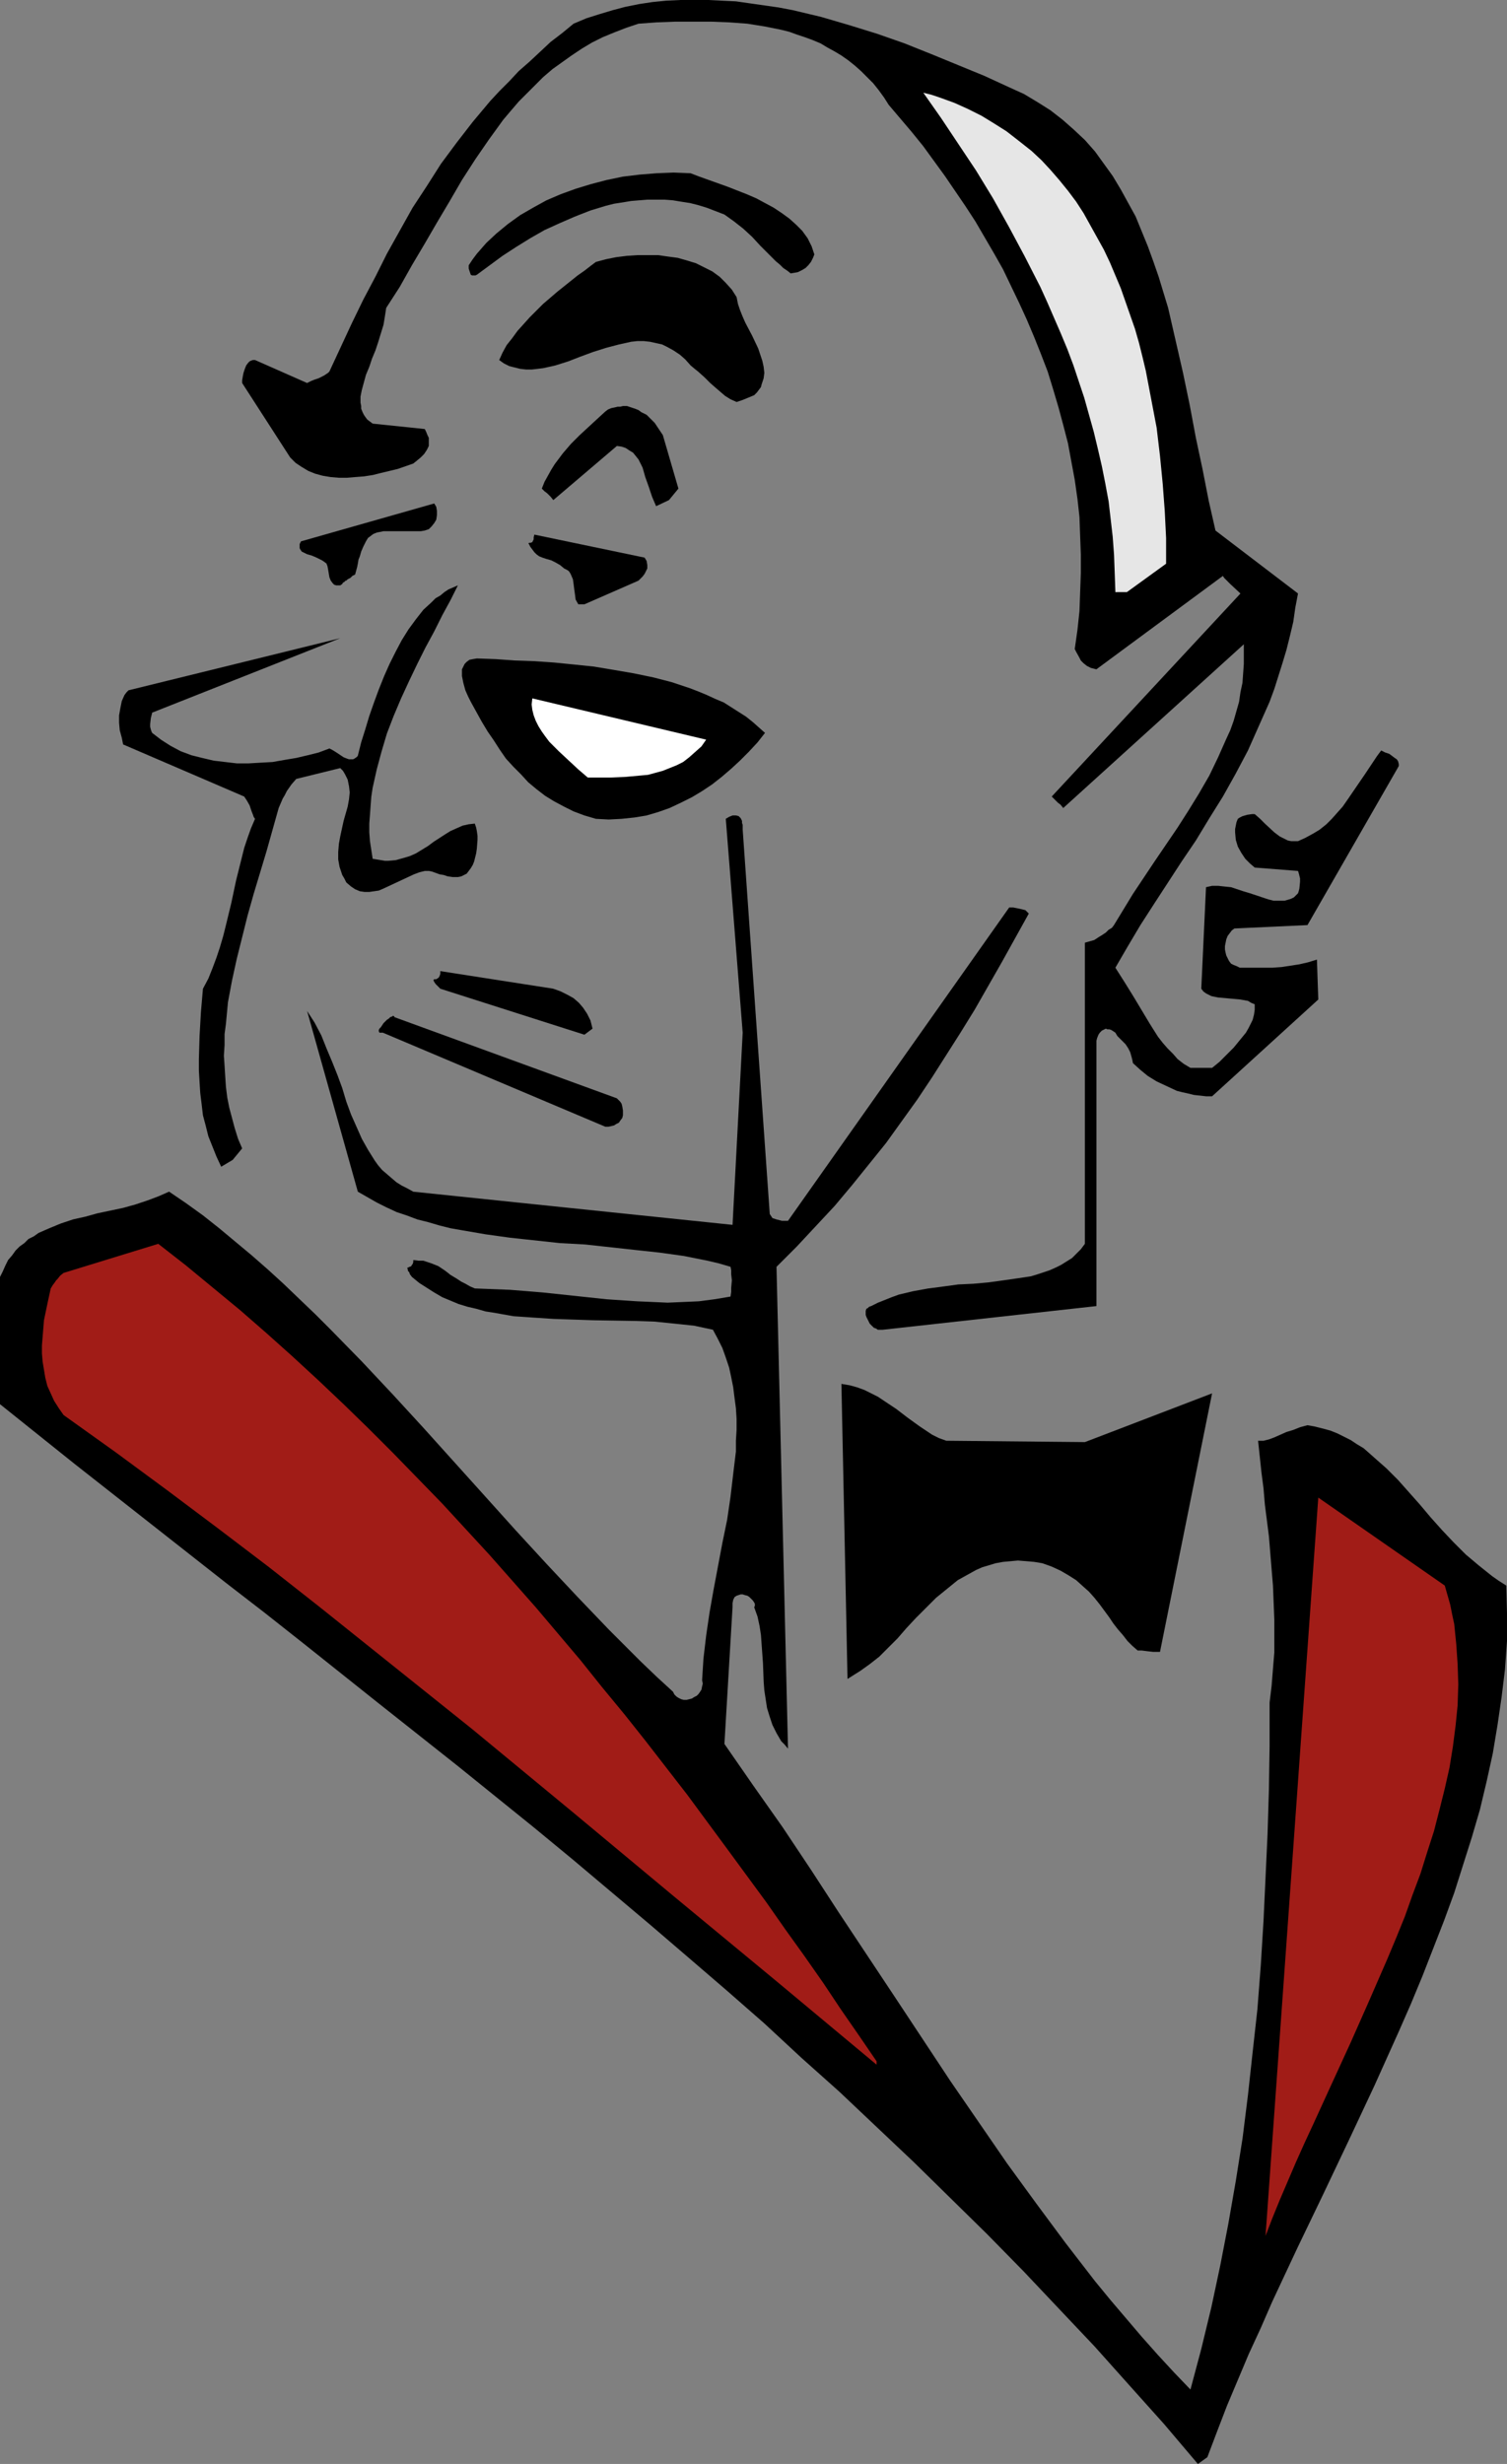
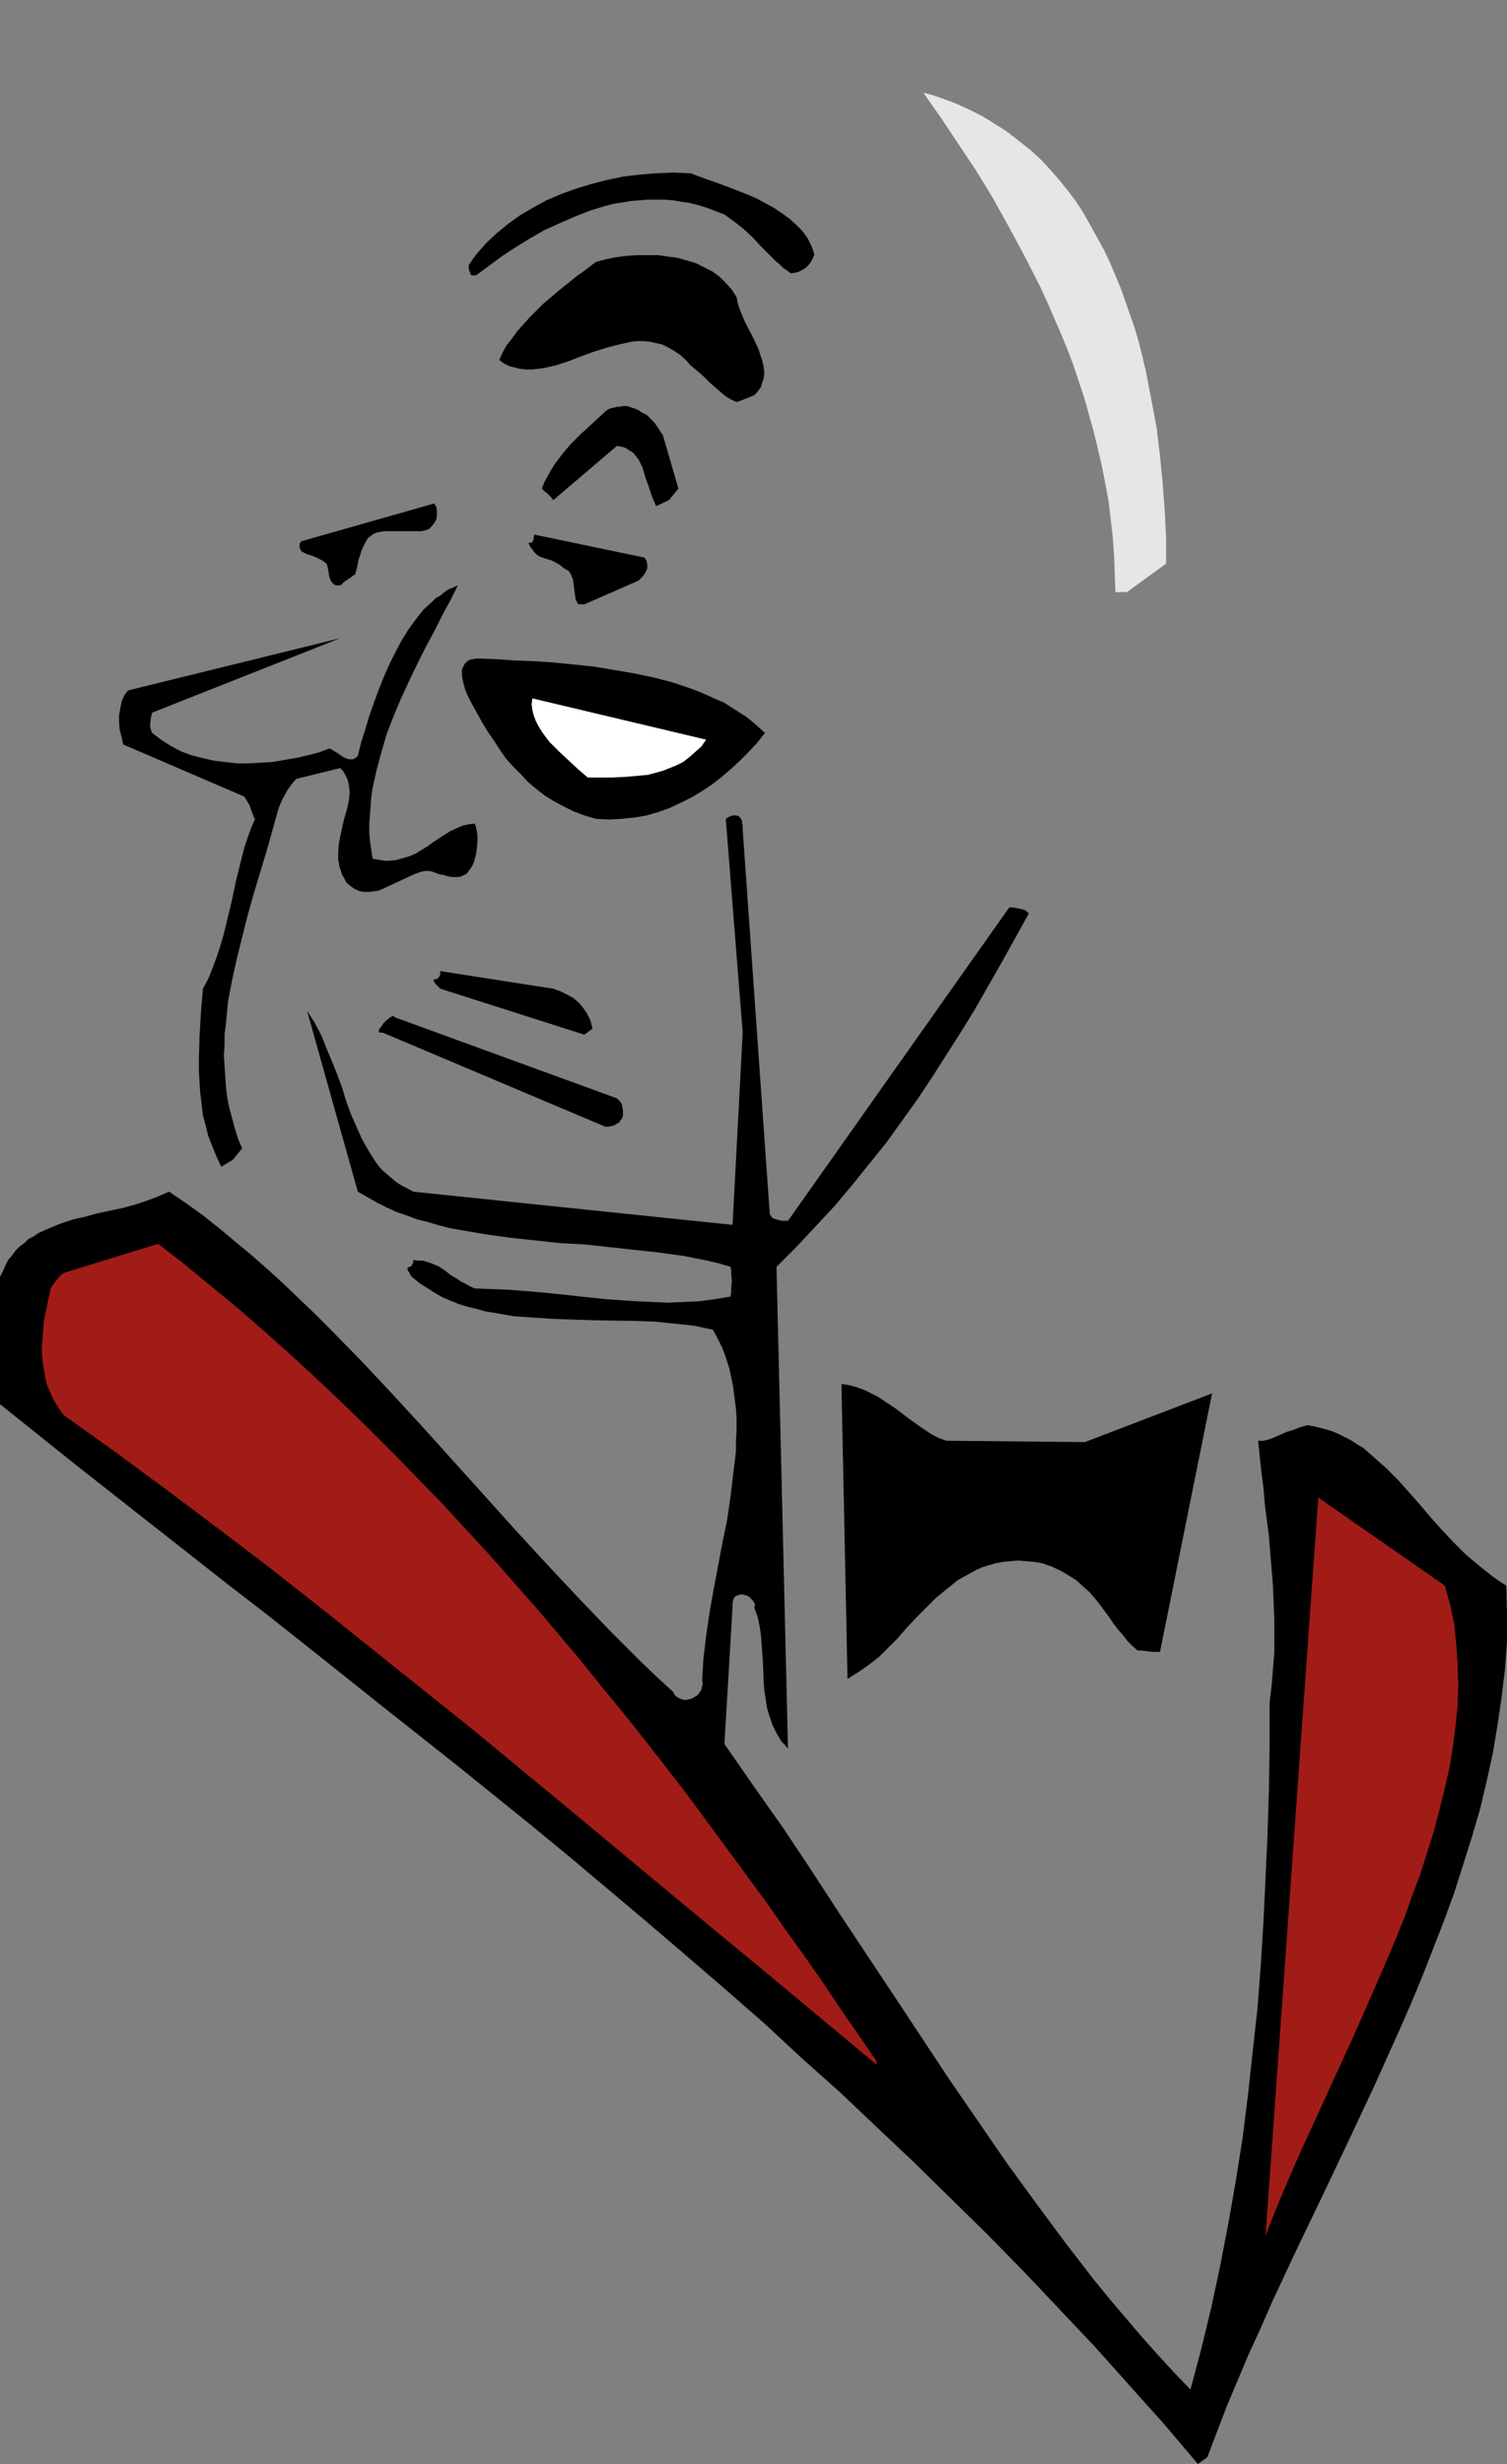
<svg xmlns="http://www.w3.org/2000/svg" xmlns:ns1="http://sodipodi.sourceforge.net/DTD/sodipodi-0.dtd" xmlns:ns2="http://www.inkscape.org/namespaces/inkscape" version="1.0" width="95.27mm" height="155.668mm" id="svg16" ns1:docname="Man Wearing Spectacles.wmf">
  <rect width="100%" height="100%" fill="#808080" stroke="none" />
  <ns1:namedview id="namedview16" pagecolor="#ffffff" bordercolor="#000000" borderopacity="0.25" ns2:showpageshadow="2" ns2:pageopacity="0.0" ns2:pagecheckerboard="0" ns2:deskcolor="#d1d1d1" ns2:document-units="mm" />
  <defs id="defs1">
    <pattern id="WMFhbasepattern" patternUnits="userSpaceOnUse" width="6" height="6" x="0" y="0" />
  </defs>
  <path style="fill:#000000;fill-opacity:1;fill-rule:evenodd;stroke:none" d="m 288.481,586.737 2.263,-5.979 2.424,-6.302 2.586,-6.14 2.586,-6.14 2.909,-6.302 2.747,-6.302 5.98,-12.766 6.141,-12.766 3.071,-6.464 3.071,-6.464 6.141,-13.089 5.818,-12.927 2.909,-6.625 2.747,-6.625 2.586,-6.625 2.586,-6.625 2.424,-6.625 2.101,-6.625 2.101,-6.625 1.939,-6.625 1.616,-6.787 1.455,-6.625 1.131,-6.787 0.97,-6.625 0.808,-6.625 0.485,-6.787 v -6.625 l -0.162,-6.625 -1.778,-1.131 -1.616,-1.131 -1.616,-1.293 -1.616,-1.293 -3.071,-2.585 -2.909,-2.909 -2.747,-2.909 -2.747,-3.07 -2.586,-3.07 -2.586,-2.909 -2.586,-2.909 -2.747,-2.747 -2.747,-2.424 -1.455,-1.293 -1.293,-1.131 -1.616,-0.97 -1.455,-0.97 -1.616,-0.808 -1.616,-0.808 -1.616,-0.646 -1.778,-0.485 -1.939,-0.485 -1.778,-0.323 -1.778,0.485 -1.616,0.646 -1.616,0.485 -1.455,0.646 -1.455,0.646 -1.293,0.485 -1.293,0.323 h -1.293 l 0.808,7.595 0.485,3.717 0.323,3.878 0.97,7.595 0.646,7.918 0.323,3.878 0.162,4.04 0.162,4.04 v 3.878 4.04 l -0.323,3.878 -0.323,4.04 -0.485,4.04 v 10.503 l -0.162,10.342 -0.323,10.503 -0.485,10.503 -0.485,10.342 -0.646,10.503 -0.808,10.503 -1.131,10.18 -1.131,10.342 -1.293,10.342 -1.616,10.18 -1.778,10.18 -1.939,10.019 -2.101,9.857 -2.424,10.019 -2.586,9.695 -3.879,-4.04 -3.879,-4.201 -3.879,-4.363 -3.717,-4.363 -3.717,-4.363 -3.717,-4.525 -7.111,-9.211 -6.949,-9.372 -6.949,-9.534 -6.788,-9.857 -6.788,-9.857 -6.626,-10.019 -6.626,-10.019 -13.414,-20.199 -6.626,-10.18 -6.788,-10.18 -6.949,-9.857 -6.949,-10.019 1.939,-32.641 v -0.97 l 0.162,-0.808 0.323,-0.646 0.485,-0.323 0.485,-0.162 0.485,-0.162 h 0.485 l 0.485,0.162 0.646,0.162 0.485,0.323 0.485,0.485 0.323,0.323 0.323,0.485 0.162,0.323 v 0.485 l -0.162,0.323 0.808,2.262 0.485,2.262 0.323,2.101 0.162,2.262 0.162,2.262 0.162,2.262 0.162,4.363 0.162,2.101 0.323,2.101 0.323,2.101 0.646,2.101 0.646,1.939 0.97,1.939 1.131,1.939 0.808,0.808 0.808,0.97 v 0 l -2.747,-115.053 4.848,-4.848 4.525,-4.848 4.525,-4.848 4.202,-5.009 4.04,-5.009 4.04,-5.009 3.717,-5.171 3.717,-5.171 3.556,-5.333 3.394,-5.333 3.394,-5.332 3.394,-5.494 3.232,-5.656 3.232,-5.656 3.232,-5.817 3.232,-5.817 -0.162,-0.162 -0.323,-0.323 -0.323,-0.323 -0.646,-0.162 -0.646,-0.162 -0.808,-0.162 -0.808,-0.162 h -0.97 l -52.848,74.817 h -1.455 l -0.646,-0.162 -0.646,-0.162 -0.485,-0.162 -0.485,-0.162 -0.323,-0.485 -0.323,-0.485 -6.465,-91.784 v -0.485 -0.646 l -0.162,-0.485 v -0.485 l -0.162,-0.323 -0.162,-0.323 -0.485,-0.485 -0.646,-0.162 h -0.808 l -0.808,0.323 -0.808,0.485 4.04,51.063 -2.424,45.892 -76.282,-7.918 -1.455,-0.808 -1.293,-0.646 -1.293,-0.808 -1.131,-0.97 -1.131,-0.97 -1.131,-0.97 -0.97,-1.131 -0.808,-1.131 -1.616,-2.585 -1.455,-2.585 -1.293,-2.909 -1.293,-2.909 -1.131,-3.07 -0.97,-3.232 -1.131,-3.07 -1.293,-3.232 -1.293,-3.07 -1.293,-3.232 -1.616,-3.07 -1.778,-2.747 12.121,43.145 2.263,1.293 2.263,1.293 2.263,1.131 2.424,1.131 2.424,0.808 2.586,0.97 2.586,0.646 2.747,0.808 2.586,0.646 2.747,0.485 5.656,0.97 5.818,0.808 5.98,0.646 5.98,0.646 5.98,0.323 11.798,1.293 5.98,0.646 5.818,0.808 5.656,1.131 2.747,0.646 2.747,0.808 0.162,0.808 v 0.97 l 0.162,1.454 -0.162,1.778 v 0.97 l -0.162,1.131 -3.879,0.646 -3.717,0.485 -3.717,0.162 -3.717,0.162 -3.556,-0.162 -3.717,-0.162 -7.273,-0.485 -7.596,-0.808 -7.596,-0.808 -3.879,-0.323 -4.04,-0.323 -4.202,-0.162 -4.202,-0.162 -1.131,-0.485 -1.131,-0.646 -0.97,-0.485 -0.97,-0.646 -1.616,-0.97 -0.808,-0.646 -0.646,-0.485 -1.455,-0.97 -1.616,-0.646 -0.97,-0.323 -0.97,-0.323 h -1.131 l -1.293,-0.162 v 0.485 l -0.162,0.485 -0.162,0.162 -0.162,0.323 -0.323,0.162 h -0.162 l -0.162,0.162 h -0.162 l -0.162,0.162 0.162,0.323 v 0.323 l 0.323,0.323 0.162,0.485 0.485,0.646 1.778,1.454 1.778,1.131 1.778,1.131 1.939,1.131 1.939,0.808 1.939,0.808 2.101,0.646 2.101,0.485 2.263,0.646 2.101,0.323 4.525,0.808 4.687,0.323 4.848,0.323 4.687,0.162 5.01,0.162 9.697,0.162 4.848,0.162 4.687,0.485 4.687,0.485 4.525,0.97 1.131,2.101 1.131,2.262 0.808,2.262 0.808,2.424 0.485,2.262 0.485,2.424 0.323,2.585 0.323,2.424 0.162,2.585 v 2.585 l -0.162,2.585 v 2.585 l -0.646,5.332 -0.646,5.494 -0.808,5.494 -1.131,5.494 -2.101,11.15 -0.97,5.494 -0.808,5.494 -0.646,5.494 -0.162,2.585 -0.162,2.585 0.162,0.808 -0.162,0.646 -0.162,0.808 -0.323,0.485 -0.323,0.485 -0.485,0.485 -0.646,0.323 -0.485,0.323 -0.646,0.162 -0.646,0.162 h -0.646 l -0.646,-0.162 -0.646,-0.323 -0.485,-0.323 -0.485,-0.485 -0.323,-0.646 -3.879,-3.555 -3.879,-3.717 -7.596,-7.595 -7.434,-7.756 -7.434,-7.918 -7.434,-8.08 -7.273,-8.08 -14.707,-16.321 -7.273,-7.918 -7.434,-7.918 -7.434,-7.595 -3.717,-3.717 -3.717,-3.555 -3.879,-3.717 -3.717,-3.393 -3.879,-3.393 -3.879,-3.232 -3.879,-3.232 -3.879,-3.07 -4.04,-2.909 -4.04,-2.747 -2.586,1.131 -2.586,0.97 -2.909,0.97 -2.909,0.808 -6.141,1.293 -2.909,0.808 -2.909,0.646 -2.909,0.97 -2.747,1.131 -2.586,1.131 -1.131,0.808 -1.293,0.646 -0.97,0.97 -1.131,0.808 -0.97,0.97 -0.808,1.131 -0.97,1.131 -0.646,1.293 -0.646,1.454 L 0,304.922 v 30.379 l 17.778,14.22 18.101,14.22 18.101,14.22 9.212,7.11 9.212,7.272 18.262,14.543 18.586,14.705 18.424,14.866 9.212,7.595 9.212,7.756 9.212,7.756 9.05,7.756 9.212,7.918 9.05,7.918 8.889,8.241 9.05,8.08 8.889,8.403 8.889,8.403 8.727,8.564 8.727,8.564 8.727,8.888 8.404,8.888 8.566,9.049 8.242,9.211 8.404,9.372 8.081,9.534 z" id="path1" />
  <path style="fill:#a11c17;fill-opacity:1;fill-rule:evenodd;stroke:none" d="m 302.38,533.897 1.616,-4.201 1.778,-4.363 1.939,-4.525 1.939,-4.525 2.101,-4.686 2.101,-4.525 4.364,-9.534 4.525,-9.857 4.364,-9.857 4.364,-10.019 2.101,-5.009 2.101,-5.171 1.778,-5.009 1.939,-5.171 1.616,-5.171 1.616,-5.009 1.293,-5.009 1.293,-5.171 1.131,-5.009 0.808,-5.009 0.646,-5.009 0.485,-4.848 0.162,-5.009 -0.162,-4.848 -0.323,-4.686 -0.485,-4.848 -0.485,-2.262 -0.485,-2.424 -0.646,-2.262 -0.646,-2.262 -30.222,-21.007 z" id="path2" />
  <path style="fill:#a11c17;fill-opacity:1;fill-rule:evenodd;stroke:none" d="m 209.452,492.207 -4.202,-6.14 -4.364,-6.302 -4.202,-6.302 -4.525,-6.464 -4.525,-6.302 -4.525,-6.464 -9.374,-12.766 -9.535,-12.927 -10.02,-12.927 -5.01,-6.302 -5.333,-6.464 -5.172,-6.464 -10.667,-12.604 -10.99,-12.443 -5.656,-6.14 -5.656,-6.14 -5.818,-5.979 -5.818,-5.979 -5.98,-5.979 -5.98,-5.817 -6.141,-5.817 -6.141,-5.656 -6.141,-5.494 -6.303,-5.494 -6.465,-5.332 -6.465,-5.333 -6.626,-5.171 -22.626,6.948 -0.808,0.646 -0.646,0.808 -0.323,0.323 -0.323,0.485 -0.485,0.646 -0.485,0.808 -0.808,3.717 -0.808,3.878 -0.323,4.04 -0.162,1.939 v 1.939 l 0.162,1.939 0.323,1.939 0.323,1.939 0.485,1.939 0.808,1.778 0.808,1.778 1.131,1.778 1.131,1.616 12.444,8.888 12.283,9.049 12.283,9.211 12.121,9.211 12.121,9.534 12.121,9.695 12.121,9.695 12.121,9.695 24.08,19.876 24.08,20.037 12.121,10.019 12.121,10.019 24.242,20.199 z" id="path3" />
  <path style="fill:#000000;fill-opacity:1;fill-rule:evenodd;stroke:none" d="m 205.573,398.968 1.131,-0.808 1.131,-0.808 2.263,-1.778 2.101,-2.101 2.263,-2.262 2.101,-2.424 2.263,-2.424 2.424,-2.424 2.424,-2.424 2.586,-2.101 2.586,-2.101 1.455,-0.808 1.455,-0.808 1.455,-0.808 1.455,-0.646 1.616,-0.485 1.616,-0.485 1.778,-0.323 1.778,-0.162 1.778,-0.162 1.939,0.162 1.939,0.162 1.939,0.323 2.263,0.808 2.101,0.97 1.939,1.131 1.778,1.131 1.616,1.454 1.455,1.293 1.293,1.454 1.293,1.616 2.263,3.07 0.97,1.454 1.131,1.454 1.131,1.293 1.131,1.454 1.131,1.131 1.293,1.131 h 0.97 l 1.293,0.162 1.455,0.162 h 1.616 l 12.444,-61.728 -30.383,11.635 -33.131,-0.323 -1.778,-0.646 -1.616,-0.808 -1.455,-0.97 -1.455,-0.97 -2.909,-2.101 -2.747,-2.101 -2.909,-1.939 -1.455,-0.97 -1.616,-0.808 -1.616,-0.808 -1.778,-0.646 -1.778,-0.485 -1.939,-0.323 1.455,70.454 z" id="path4" />
-   <path style="fill:#000000;fill-opacity:1;fill-rule:evenodd;stroke:none" d="m 210.906,317.527 51.07,-5.656 v -63.344 l 0.162,-0.646 0.323,-0.808 0.323,-0.485 0.485,-0.485 0.646,-0.323 0.323,-0.162 0.323,0.162 h 0.485 l 0.485,0.162 0.485,0.323 0.485,0.323 0.485,0.808 0.646,0.646 1.293,1.293 0.646,0.97 0.485,0.97 0.323,1.131 0.162,0.646 0.162,0.808 1.778,1.616 1.778,1.454 2.101,1.293 2.424,1.131 2.424,1.131 1.293,0.323 1.455,0.323 1.293,0.323 1.455,0.162 1.455,0.162 h 1.455 l 25.373,-23.108 -0.323,-9.534 -2.101,0.646 -2.101,0.485 -2.101,0.323 -2.101,0.323 -2.263,0.162 h -2.263 -4.525 -0.97 l -0.646,-0.323 -0.808,-0.323 -0.646,-0.323 -0.485,-0.646 -0.323,-0.646 -0.323,-0.646 -0.162,-0.646 -0.162,-0.808 v -0.808 l 0.162,-0.808 0.162,-0.808 0.323,-0.808 0.485,-0.646 0.485,-0.646 0.646,-0.485 17.454,-0.808 21.818,-37.974 v -0.485 l -0.162,-0.646 -0.323,-0.485 -0.485,-0.323 -0.646,-0.485 -0.646,-0.485 -0.97,-0.323 -0.97,-0.485 -0.97,1.293 -0.97,1.454 -1.939,2.909 -2.101,3.07 -2.101,3.07 -1.131,1.616 -1.293,1.454 -1.293,1.454 -1.293,1.293 -1.616,1.293 -1.616,0.97 -1.778,0.97 -1.778,0.808 h -0.808 -0.808 l -0.808,-0.162 -0.646,-0.323 -1.293,-0.646 -1.293,-0.97 -2.263,-2.101 -1.131,-1.131 -1.293,-1.131 h -0.646 l -1.131,0.162 -1.131,0.323 -0.646,0.323 -0.485,0.323 -0.323,0.808 -0.162,0.808 -0.162,0.808 v 0.808 l 0.162,1.778 0.485,1.616 0.808,1.454 0.97,1.454 1.131,1.131 1.131,0.97 10.343,0.808 0.162,0.485 0.162,0.646 0.162,0.646 v 0.808 l -0.162,1.616 -0.162,0.646 -0.162,0.485 -0.485,0.485 -0.485,0.485 -0.646,0.323 -0.485,0.162 -1.131,0.323 h -1.293 -1.293 l -1.293,-0.323 -1.455,-0.485 -1.455,-0.485 -1.455,-0.485 -1.616,-0.485 -1.455,-0.485 -1.455,-0.485 -1.616,-0.162 -1.455,-0.162 h -1.455 l -1.455,0.323 -1.131,24.239 0.485,0.646 0.646,0.485 0.646,0.323 0.646,0.323 0.808,0.162 0.808,0.162 1.778,0.162 1.778,0.162 1.778,0.162 1.778,0.323 0.808,0.485 0.808,0.323 v 1.293 l -0.162,1.131 -0.323,1.293 -0.485,0.97 -0.485,0.97 -0.646,1.131 -1.455,1.778 -1.455,1.778 -1.778,1.778 -1.616,1.616 -1.778,1.454 h -5.172 l -1.616,-0.97 -1.455,-1.131 -1.131,-1.293 -1.293,-1.293 -1.131,-1.293 -1.131,-1.454 -1.939,-3.07 -1.939,-3.232 -1.939,-3.232 -2.101,-3.393 -2.263,-3.555 2.909,-5.009 3.071,-5.171 3.232,-5.009 6.626,-10.18 3.394,-5.009 3.232,-5.333 3.232,-5.171 3.071,-5.494 2.909,-5.494 2.586,-5.817 1.293,-2.909 1.293,-2.909 1.131,-3.07 0.97,-3.07 0.97,-3.07 0.97,-3.232 0.808,-3.232 0.808,-3.393 0.485,-3.393 0.646,-3.393 -19.717,-15.028 -0.808,-3.555 -0.808,-3.555 -1.455,-7.433 -1.616,-7.595 -1.455,-7.756 -1.616,-7.756 -1.778,-7.756 -1.778,-7.756 -1.131,-3.717 -1.131,-3.717 -1.293,-3.717 -1.293,-3.555 -1.455,-3.555 -1.455,-3.555 -1.778,-3.232 -1.778,-3.232 -1.939,-3.232 -2.101,-2.909 -2.101,-2.909 -2.424,-2.747 -2.586,-2.424 -2.747,-2.424 -2.909,-2.262 -3.071,-1.939 -3.232,-1.939 -3.556,-1.616 -5.98,-2.747 -6.303,-2.585 -6.303,-2.585 -6.465,-2.585 -6.465,-2.262 -6.788,-2.101 -6.626,-1.939 -3.394,-0.808 -3.394,-0.808 -3.394,-0.646 -3.394,-0.485 -3.394,-0.485 L 175.836,0.323 172.442,0.162 169.21,0 h -3.394 -3.232 l -3.394,0.162 -3.232,0.323 -3.232,0.485 -3.232,0.646 -3.071,0.808 -3.232,0.97 -3.071,0.97 -3.071,1.293 -2.747,2.262 -2.747,2.101 -2.586,2.424 -2.424,2.262 -2.586,2.262 -2.263,2.424 -2.263,2.262 -2.263,2.424 -4.202,5.009 -3.879,5.009 -3.717,5.009 -3.394,5.333 -3.394,5.171 -3.071,5.494 -3.071,5.494 -2.747,5.494 -2.909,5.494 -2.747,5.656 -5.333,11.473 -0.323,0.323 -0.485,0.323 -0.485,0.323 -0.646,0.323 -0.646,0.323 -0.97,0.323 -0.808,0.323 -0.97,0.485 -12.444,-5.494 h -0.485 l -0.485,0.162 -0.323,0.162 -0.323,0.323 -0.485,0.646 -0.323,0.808 -0.323,0.97 -0.162,0.808 -0.162,0.97 v 0.646 l 11.475,17.775 1.293,1.293 1.455,0.97 1.616,0.97 1.616,0.646 1.778,0.485 1.939,0.323 1.939,0.162 h 1.939 l 1.939,-0.162 2.101,-0.162 2.101,-0.323 1.939,-0.485 4.04,-0.97 3.717,-1.293 0.808,-0.646 0.97,-0.808 0.808,-0.808 0.646,-0.97 0.485,-0.97 v -0.646 -0.646 -0.646 l -0.323,-0.646 -0.323,-0.808 -0.323,-0.646 -12.444,-1.293 -0.646,-0.485 -0.646,-0.485 -0.485,-0.646 -0.323,-0.485 -0.323,-0.646 -0.323,-0.808 v -0.646 l -0.162,-0.808 v -1.454 l 0.323,-1.616 0.485,-1.778 0.485,-1.778 0.808,-1.939 0.646,-1.939 0.808,-1.939 0.646,-1.939 0.646,-2.101 0.646,-2.101 0.323,-1.939 0.323,-2.101 3.232,-5.009 2.909,-5.171 3.071,-5.171 2.909,-5.009 3.071,-5.171 2.909,-5.009 3.232,-5.009 3.232,-4.686 3.394,-4.686 1.778,-2.101 1.939,-2.262 1.939,-1.939 1.939,-1.939 1.939,-1.939 2.263,-1.939 2.263,-1.616 2.263,-1.616 2.424,-1.616 2.424,-1.454 2.586,-1.293 2.747,-1.131 2.909,-1.131 2.909,-0.97 4.364,-0.323 4.364,-0.162 h 4.525 4.202 l 4.202,0.162 4.364,0.323 4.04,0.646 4.04,0.808 1.939,0.485 1.778,0.646 1.939,0.646 1.778,0.646 1.939,0.808 1.616,0.97 1.778,0.97 1.616,0.97 1.616,1.131 1.616,1.293 1.455,1.293 1.455,1.454 1.455,1.454 1.293,1.616 1.293,1.778 1.131,1.778 2.747,3.232 2.747,3.232 2.747,3.393 2.586,3.555 2.586,3.555 2.424,3.555 2.424,3.555 2.424,3.717 2.263,3.878 2.263,3.878 2.101,3.717 1.939,4.04 1.939,4.04 1.778,3.878 1.778,4.201 1.616,4.04 1.616,4.201 1.293,4.201 1.293,4.363 1.131,4.201 1.131,4.363 0.808,4.363 0.808,4.363 0.646,4.525 0.485,4.363 0.162,4.525 0.162,4.363 v 4.525 l -0.162,4.525 -0.162,4.525 -0.485,4.525 -0.646,4.525 0.323,0.646 0.808,1.454 0.323,0.646 0.646,0.646 0.808,0.646 0.97,0.485 0.646,0.162 0.646,0.162 30.222,-22.3 0.323,0.485 0.485,0.485 0.97,0.97 2.424,2.262 -45.09,48.477 0.485,0.485 0.323,0.323 0.646,0.646 0.646,0.485 0.646,0.808 43.151,-39.105 v 2.424 2.262 l -0.162,2.262 -0.162,2.262 -0.485,2.262 -0.323,2.262 -1.293,4.525 -0.808,2.262 -0.97,2.101 -1.939,4.363 -2.101,4.363 -2.424,4.201 -2.586,4.201 -2.586,4.04 -5.495,8.08 -2.586,3.878 -2.586,3.878 -2.263,3.717 -2.263,3.717 -0.485,0.646 -0.808,0.485 -0.646,0.646 -0.97,0.646 -0.808,0.485 -0.97,0.646 -1.131,0.323 -1.131,0.323 v 71.908 l -0.97,1.293 -0.97,0.97 -1.131,1.131 -1.293,0.808 -1.293,0.808 -1.293,0.646 -1.455,0.646 -1.455,0.485 -1.455,0.485 -1.616,0.485 -3.232,0.485 -3.394,0.485 -3.555,0.485 -3.556,0.323 -3.556,0.162 -3.556,0.485 -3.717,0.485 -3.556,0.646 -3.394,0.808 -1.778,0.646 -1.616,0.646 -1.616,0.646 -1.616,0.808 -0.485,0.162 -0.323,0.323 -0.323,0.162 -0.162,0.485 v 0.485 0.485 l 0.162,0.485 0.323,0.646 0.485,0.97 0.485,0.485 0.485,0.485 0.485,0.162 0.485,0.323 h 0.646 z" id="path5" />
  <path style="fill:#000000;fill-opacity:1;fill-rule:evenodd;stroke:none" d="m 55.595,276.967 2.263,-2.747 -0.97,-2.262 -0.808,-2.585 -0.646,-2.424 -0.646,-2.424 -0.485,-2.424 -0.323,-2.585 -0.162,-2.424 -0.162,-2.585 -0.162,-2.424 0.162,-2.585 v -2.585 l 0.323,-2.424 0.485,-5.171 0.97,-5.171 1.131,-5.171 1.293,-5.171 1.293,-5.171 1.455,-5.171 3.071,-10.18 1.455,-5.171 1.455,-5.171 0.485,-1.131 0.485,-1.131 0.485,-0.808 0.485,-0.97 1.131,-1.616 1.131,-1.293 10.505,-2.585 0.646,0.646 0.485,0.808 0.323,0.646 0.323,0.646 0.162,0.808 0.162,0.808 0.162,1.454 -0.162,1.616 -0.323,1.778 -0.97,3.393 -0.808,3.717 -0.323,1.778 -0.162,1.939 v 1.778 l 0.323,1.778 0.323,0.97 0.323,0.97 0.485,0.808 0.485,0.97 1.131,0.97 0.97,0.646 1.131,0.485 1.131,0.162 h 1.131 l 1.131,-0.162 1.131,-0.162 1.131,-0.485 2.424,-1.131 2.424,-1.131 2.424,-1.131 1.293,-0.485 1.293,-0.323 h 0.97 l 0.808,0.162 1.778,0.646 0.97,0.162 0.97,0.323 1.131,0.162 h 1.293 l 0.808,-0.162 0.646,-0.323 0.646,-0.323 0.485,-0.646 0.485,-0.646 0.485,-0.808 0.323,-0.808 0.485,-1.939 0.162,-1.131 0.162,-2.101 v -0.97 l -0.162,-1.131 -0.162,-0.808 -0.323,-0.97 -1.455,0.162 -1.455,0.323 -1.455,0.646 -1.455,0.646 -1.293,0.808 -2.747,1.778 -1.293,0.97 -2.909,1.778 -1.455,0.646 -1.616,0.485 -1.778,0.485 -1.778,0.162 h -0.808 l -0.97,-0.162 -0.97,-0.162 -0.97,-0.162 -0.323,-2.101 -0.323,-2.101 -0.162,-2.101 v -2.101 l 0.162,-2.101 0.162,-2.262 0.162,-2.101 0.323,-2.101 0.97,-4.363 1.131,-4.201 1.293,-4.363 1.616,-4.201 1.778,-4.201 1.939,-4.201 1.939,-4.04 1.939,-3.878 2.101,-3.878 1.939,-3.878 1.939,-3.555 1.778,-3.555 -1.131,0.485 -1.131,0.485 -0.97,0.646 -0.97,0.808 -1.131,0.646 -0.97,0.97 -1.939,1.778 -1.778,2.262 -1.778,2.424 -1.616,2.585 -1.455,2.747 -1.455,2.909 -1.293,2.909 -1.293,3.232 -1.131,3.07 -1.131,3.232 -0.97,3.232 -0.97,3.07 -0.808,3.232 -0.323,0.323 -0.485,0.323 -0.323,0.162 H 83.878 83.393 l -0.485,-0.162 -0.808,-0.323 -0.97,-0.646 -0.97,-0.646 -0.808,-0.485 -0.646,-0.323 -2.586,0.97 -2.586,0.646 -2.747,0.646 -2.909,0.485 -2.747,0.485 -2.909,0.162 -2.747,0.162 h -2.909 l -2.747,-0.323 -2.747,-0.323 -2.747,-0.646 -2.586,-0.646 -2.586,-0.97 -2.424,-1.293 -2.263,-1.454 -2.101,-1.616 -0.162,-0.323 -0.162,-0.485 -0.162,-0.646 v -0.646 l 0.162,-1.454 0.162,-0.646 0.162,-0.646 44.929,-17.775 -50.585,12.443 -0.485,0.485 -0.485,0.646 -0.646,1.454 -0.323,1.616 -0.323,1.778 v 1.778 l 0.162,1.778 0.485,1.778 0.323,1.616 28.929,12.443 0.646,0.97 0.646,1.131 0.485,1.454 0.323,0.808 0.162,0.485 0.323,0.485 -0.97,2.262 -0.808,2.262 -0.808,2.424 -0.646,2.585 -1.293,5.171 -1.131,5.333 -1.293,5.333 -0.646,2.585 -0.808,2.747 -0.808,2.424 -0.97,2.585 -0.97,2.424 -1.293,2.424 -0.485,5.656 -0.323,5.656 -0.162,5.494 v 2.747 l 0.162,2.747 0.162,2.585 0.323,2.585 0.323,2.747 0.646,2.424 0.646,2.585 0.97,2.424 0.97,2.424 1.131,2.424 z" id="path6" />
  <path style="fill:#000000;fill-opacity:1;fill-rule:evenodd;stroke:none" d="m 144.645,269.049 h 0.646 l 0.808,-0.162 0.646,-0.162 0.485,-0.323 0.646,-0.323 0.323,-0.485 0.485,-0.646 0.162,-0.646 v -1.131 l -0.162,-0.97 -0.162,-0.646 -0.323,-0.485 -0.323,-0.323 -0.485,-0.485 -53.171,-19.391 v -0.162 l -0.323,-0.162 -0.162,0.162 -0.485,0.162 -0.323,0.323 -0.485,0.323 -0.808,0.808 -0.646,0.97 -0.323,0.323 -0.162,0.323 v 0.323 l 0.162,0.323 h 0.323 0.485 z" id="path7" />
  <path style="fill:#000000;fill-opacity:1;fill-rule:evenodd;stroke:none" d="m 139.635,247.073 1.939,-1.454 -0.485,-1.939 -0.808,-1.616 -0.97,-1.454 -0.97,-1.131 -1.293,-1.131 -1.455,-0.808 -1.616,-0.808 -1.778,-0.646 -26.99,-4.201 v 0.646 l -0.162,0.485 -0.162,0.323 -0.162,0.162 -0.485,0.323 h -0.485 l -0.162,0.162 v 0 0.162 l 0.162,0.323 0.323,0.485 0.485,0.485 0.646,0.646 z" id="path8" />
  <path style="fill:#000000;fill-opacity:1;fill-rule:evenodd;stroke:none" d="m 142.382,195.525 3.071,0.162 3.071,-0.162 3.071,-0.323 2.909,-0.485 2.747,-0.808 2.747,-0.97 2.747,-1.293 2.586,-1.293 2.424,-1.454 2.424,-1.616 2.263,-1.778 2.263,-1.939 2.101,-1.939 2.101,-2.101 2.101,-2.262 1.778,-2.262 -1.455,-1.293 -1.455,-1.293 -1.616,-1.293 -1.778,-1.131 -1.778,-1.131 -1.778,-1.131 -1.939,-0.808 -2.101,-0.97 -1.939,-0.808 -2.101,-0.808 -4.364,-1.454 -4.364,-1.131 -4.687,-0.97 -4.687,-0.808 -4.848,-0.808 -4.687,-0.485 -4.848,-0.485 -4.687,-0.323 -4.687,-0.162 -4.525,-0.323 -4.525,-0.162 -0.97,0.162 -0.808,0.162 -0.646,0.485 -0.485,0.485 -0.323,0.646 -0.323,0.646 v 0.808 0.808 l 0.323,1.616 0.485,1.778 0.646,1.454 0.323,0.646 0.323,0.646 2.586,4.686 1.455,2.424 1.455,2.101 1.455,2.262 1.455,2.101 1.778,1.939 1.778,1.778 1.778,1.939 1.939,1.616 2.101,1.616 2.101,1.293 2.424,1.293 2.263,1.131 2.586,0.97 z" id="path9" />
  <path style="fill:#ffffff;fill-opacity:1;fill-rule:evenodd;stroke:none" d="m 142.382,185.668 h 3.394 l 3.717,-0.162 3.556,-0.323 1.778,-0.162 1.778,-0.485 1.778,-0.485 1.616,-0.646 1.616,-0.646 1.616,-0.808 1.455,-1.131 1.455,-1.293 1.455,-1.293 1.131,-1.616 -41.535,-9.857 -0.162,1.454 0.162,1.293 0.323,1.293 0.485,1.293 0.646,1.293 0.808,1.293 0.808,1.131 0.97,1.293 2.263,2.262 2.424,2.262 2.263,2.101 2.263,1.939 z" id="path10" />
  <path style="fill:#000000;fill-opacity:1;fill-rule:evenodd;stroke:none" d="m 139.635,144.301 12.929,-5.656 0.485,-0.485 0.485,-0.485 0.485,-0.646 0.323,-0.646 0.323,-0.646 v -0.808 l -0.162,-0.97 -0.485,-0.808 -26.343,-5.494 -0.162,0.646 v 0.485 l -0.162,0.323 -0.162,0.323 -0.323,0.162 h -0.323 l -0.323,0.162 v 0 l 0.162,0.162 0.162,0.323 0.162,0.323 0.485,0.646 0.485,0.646 0.485,0.485 0.646,0.485 0.808,0.323 0.97,0.323 1.131,0.323 0.97,0.485 1.131,0.646 0.97,0.808 0.646,0.323 0.485,0.323 0.323,0.485 0.162,0.323 0.485,1.131 0.162,1.131 0.162,1.293 0.162,1.131 0.162,1.293 0.646,1.131 z" id="path11" />
  <path style="fill:#e6e6e6;fill-opacity:1;fill-rule:evenodd;stroke:none" d="m 269.249,141.392 9.374,-6.787 v -6.14 l -0.323,-6.464 -0.485,-6.464 -0.646,-6.625 -0.808,-6.787 -1.293,-6.787 -1.293,-6.787 -0.808,-3.393 -0.808,-3.232 -0.97,-3.393 -1.131,-3.232 -1.131,-3.232 -1.131,-3.232 -1.293,-3.07 -1.293,-3.07 -1.455,-3.07 -1.616,-2.909 -1.616,-2.909 -1.616,-2.909 -1.778,-2.747 -1.939,-2.585 -2.101,-2.585 -2.101,-2.424 -2.101,-2.262 -2.424,-2.262 -3.071,-2.424 -2.909,-2.262 -3.071,-1.939 -2.909,-1.778 -3.232,-1.616 -3.232,-1.454 -3.556,-1.293 -1.939,-0.646 -1.939,-0.485 4.202,5.979 4.202,6.302 4.202,6.302 4.04,6.625 3.879,6.948 3.717,6.948 3.717,7.272 1.616,3.555 1.616,3.717 1.616,3.717 1.616,3.878 1.455,3.878 1.293,3.878 1.293,3.878 1.131,4.04 1.131,4.04 0.97,4.04 0.97,4.201 0.808,4.04 0.808,4.363 0.485,4.201 0.485,4.201 0.323,4.363 0.162,4.363 0.162,4.525 z" id="path12" />
  <path style="fill:#000000;fill-opacity:1;fill-rule:evenodd;stroke:none" d="m 81.292,139.776 0.485,-0.323 0.162,-0.323 0.323,-0.162 0.162,-0.162 0.162,-0.162 v 0 h 0.162 l 0.323,-0.323 0.323,-0.162 0.323,-0.162 0.485,-0.485 0.646,-0.323 0.485,-1.778 0.162,-0.808 0.162,-0.97 0.323,-0.808 0.323,-1.131 0.485,-1.131 0.646,-1.293 0.485,-0.808 0.646,-0.485 0.646,-0.485 0.808,-0.323 0.808,-0.162 0.808,-0.162 h 1.939 2.101 2.101 1.778 0.97 l 0.97,-0.162 0.485,-0.162 0.485,-0.162 0.646,-0.646 0.646,-0.808 0.485,-0.808 0.162,-1.131 v -0.97 l -0.162,-0.97 -0.485,-0.808 -31.838,9.049 -0.323,0.646 v 0.485 0.485 l 0.162,0.323 0.323,0.485 0.323,0.162 0.97,0.485 1.131,0.323 1.131,0.485 1.293,0.646 0.485,0.323 0.646,0.485 v 0.162 l 0.162,0.323 0.162,0.808 0.162,0.97 0.162,0.97 0.323,0.808 0.485,0.646 0.323,0.323 0.485,0.162 h 0.485 z" id="path13" />
-   <path style="fill:#000000;fill-opacity:1;fill-rule:evenodd;stroke:none" d="m 159.836,119.416 2.263,-2.747 -3.717,-12.766 -1.293,-1.939 -0.646,-0.97 -0.97,-0.97 -0.97,-0.97 -1.293,-0.646 -0.646,-0.485 -0.808,-0.323 -0.97,-0.323 -0.97,-0.323 h -0.97 l -0.646,0.162 h -0.646 l -0.646,0.162 -0.808,0.162 -0.808,0.323 -0.646,0.485 -1.939,1.778 -2.101,1.939 -2.101,1.939 -2.101,2.101 -1.939,2.262 -1.939,2.585 -0.808,1.293 -0.808,1.454 -0.808,1.454 -0.646,1.616 0.646,0.646 0.646,0.485 0.808,0.808 0.646,0.808 15.192,-12.927 1.131,0.162 0.97,0.323 0.97,0.646 0.808,0.485 0.646,0.808 0.646,0.808 0.485,0.97 0.485,0.97 0.646,2.262 0.808,2.262 0.808,2.424 0.97,2.262 z" id="path14" />
+   <path style="fill:#000000;fill-opacity:1;fill-rule:evenodd;stroke:none" d="m 159.836,119.416 2.263,-2.747 -3.717,-12.766 -1.293,-1.939 -0.646,-0.97 -0.97,-0.97 -0.97,-0.97 -1.293,-0.646 -0.646,-0.485 -0.808,-0.323 -0.97,-0.323 -0.97,-0.323 h -0.97 l -0.646,0.162 h -0.646 l -0.646,0.162 -0.808,0.162 -0.808,0.323 -0.646,0.485 -1.939,1.778 -2.101,1.939 -2.101,1.939 -2.101,2.101 -1.939,2.262 -1.939,2.585 -0.808,1.293 -0.808,1.454 -0.808,1.454 -0.646,1.616 0.646,0.646 0.646,0.485 0.808,0.808 0.646,0.808 15.192,-12.927 1.131,0.162 0.97,0.323 0.97,0.646 0.808,0.485 0.646,0.808 0.646,0.808 0.485,0.97 0.485,0.97 0.646,2.262 0.808,2.262 0.808,2.424 0.97,2.262 " id="path14" />
  <path style="fill:#000000;fill-opacity:1;fill-rule:evenodd;stroke:none" d="m 177.452,95.5 2.747,-1.131 0.646,-0.646 0.485,-0.646 0.485,-0.646 0.162,-0.646 0.485,-1.454 0.162,-1.293 -0.162,-1.454 -0.323,-1.454 -0.485,-1.454 -0.485,-1.454 -1.455,-3.07 -1.616,-3.07 -0.646,-1.454 -0.646,-1.616 -0.485,-1.454 -0.323,-1.616 -1.131,-1.778 -1.455,-1.616 -1.455,-1.454 -1.778,-1.293 -1.939,-0.97 -1.939,-0.97 -2.101,-0.646 -2.263,-0.646 -2.424,-0.323 -2.263,-0.323 h -2.586 -2.424 l -2.424,0.162 -2.586,0.323 -2.424,0.485 -2.424,0.646 -1.293,0.97 -1.455,1.131 -1.616,1.131 -1.616,1.293 -1.616,1.293 -1.616,1.293 -3.394,2.909 -3.232,3.232 -1.455,1.616 -1.455,1.616 -1.293,1.778 -1.293,1.616 -0.97,1.778 -0.808,1.778 1.131,0.808 1.293,0.646 1.293,0.323 1.293,0.323 1.455,0.162 h 1.293 l 1.455,-0.162 1.293,-0.162 1.455,-0.323 1.455,-0.323 3.071,-0.97 2.909,-1.131 3.071,-1.131 3.071,-0.97 3.071,-0.808 1.455,-0.323 1.455,-0.323 1.455,-0.162 h 1.616 l 1.455,0.162 1.455,0.323 1.455,0.323 1.293,0.646 1.455,0.808 1.455,0.97 1.293,1.131 1.293,1.454 0.97,0.808 0.808,0.646 1.616,1.454 1.293,1.293 1.293,1.131 1.131,0.97 1.131,0.97 1.293,0.808 1.455,0.646 z" id="path15" />
  <path style="fill:#000000;fill-opacity:1;fill-rule:evenodd;stroke:none" d="m 113.938,65.606 3.071,-2.262 3.071,-2.262 3.232,-2.101 3.394,-2.101 3.394,-1.939 3.555,-1.616 3.717,-1.616 3.717,-1.454 3.717,-1.131 1.939,-0.485 2.101,-0.323 1.939,-0.323 1.939,-0.162 1.939,-0.162 h 2.101 1.939 l 2.101,0.162 1.939,0.323 2.101,0.323 1.939,0.485 2.101,0.646 2.101,0.808 2.101,0.808 1.131,0.808 1.131,0.808 2.263,1.778 2.101,1.939 1.939,2.101 1.939,1.939 1.778,1.778 0.97,0.808 0.808,0.808 0.97,0.646 0.808,0.646 0.97,-0.162 0.808,-0.162 0.97,-0.485 0.808,-0.485 0.646,-0.646 0.646,-0.808 0.485,-0.97 0.323,-0.808 -0.323,-0.97 -0.323,-0.97 -0.97,-1.939 -1.293,-1.778 -1.455,-1.454 -1.616,-1.454 -1.778,-1.293 -1.939,-1.293 -2.101,-1.131 -2.101,-1.131 -2.263,-0.97 -4.525,-1.778 -4.525,-1.616 -2.263,-0.808 -2.101,-0.808 -4.04,-0.162 -4.04,0.162 -4.04,0.323 -4.04,0.485 -3.879,0.808 -3.717,0.97 -3.717,1.131 -3.556,1.293 -3.394,1.454 -3.232,1.778 -3.071,1.778 -2.909,2.101 -2.747,2.262 -2.424,2.262 -2.263,2.585 -0.97,1.293 -0.97,1.454 v 0.323 0.485 l 0.323,0.97 0.162,0.485 0.323,0.162 h 0.485 0.323 z" id="path16" />
</svg>